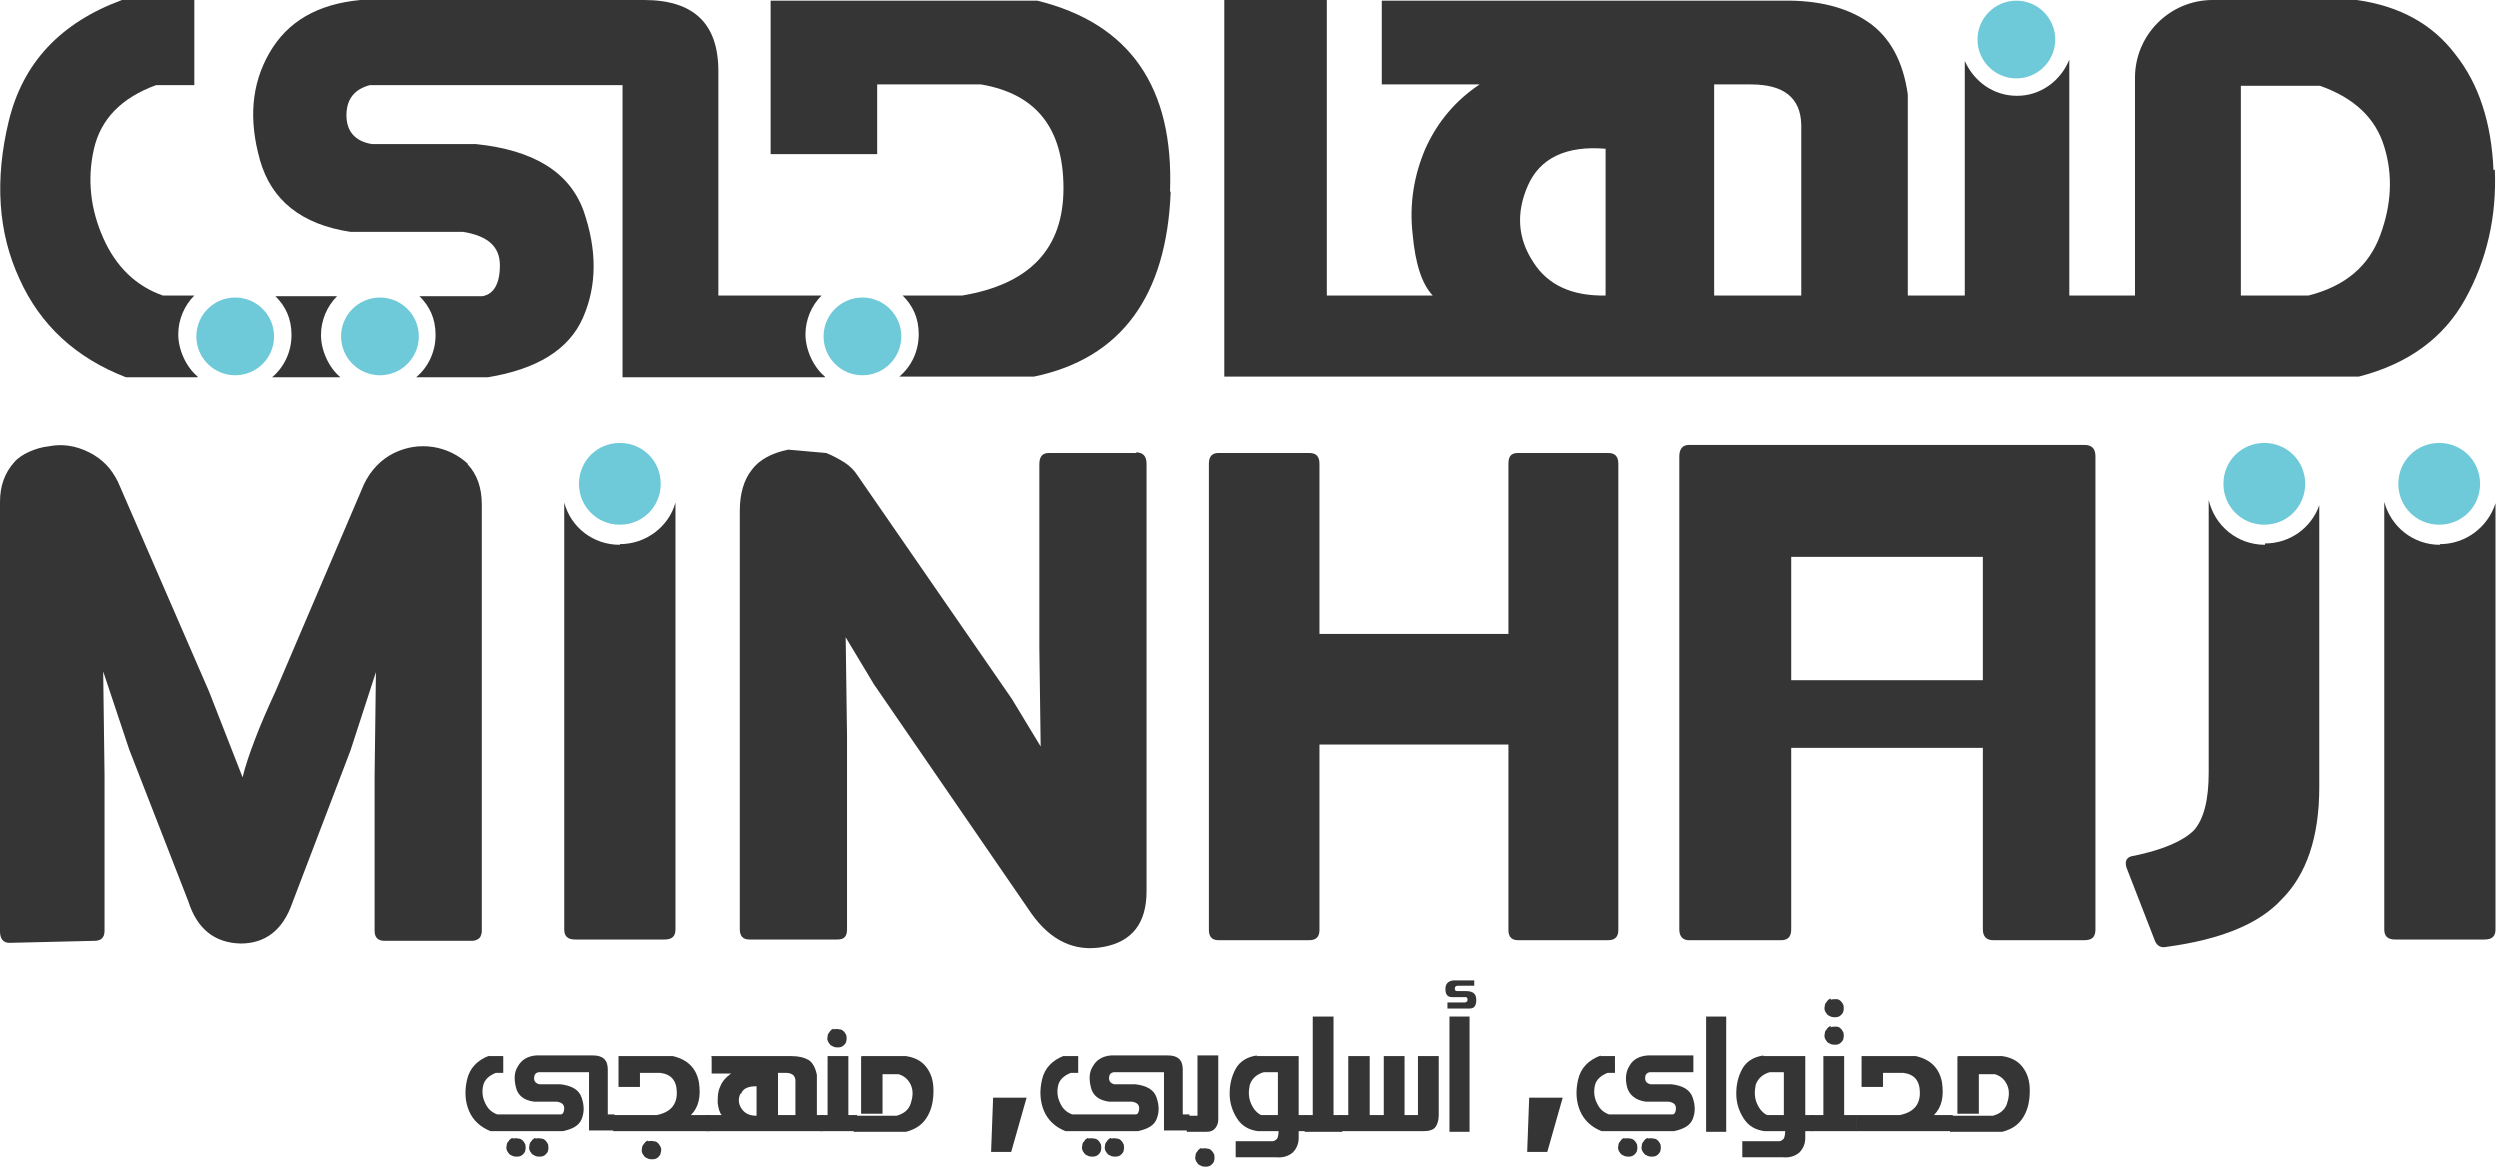
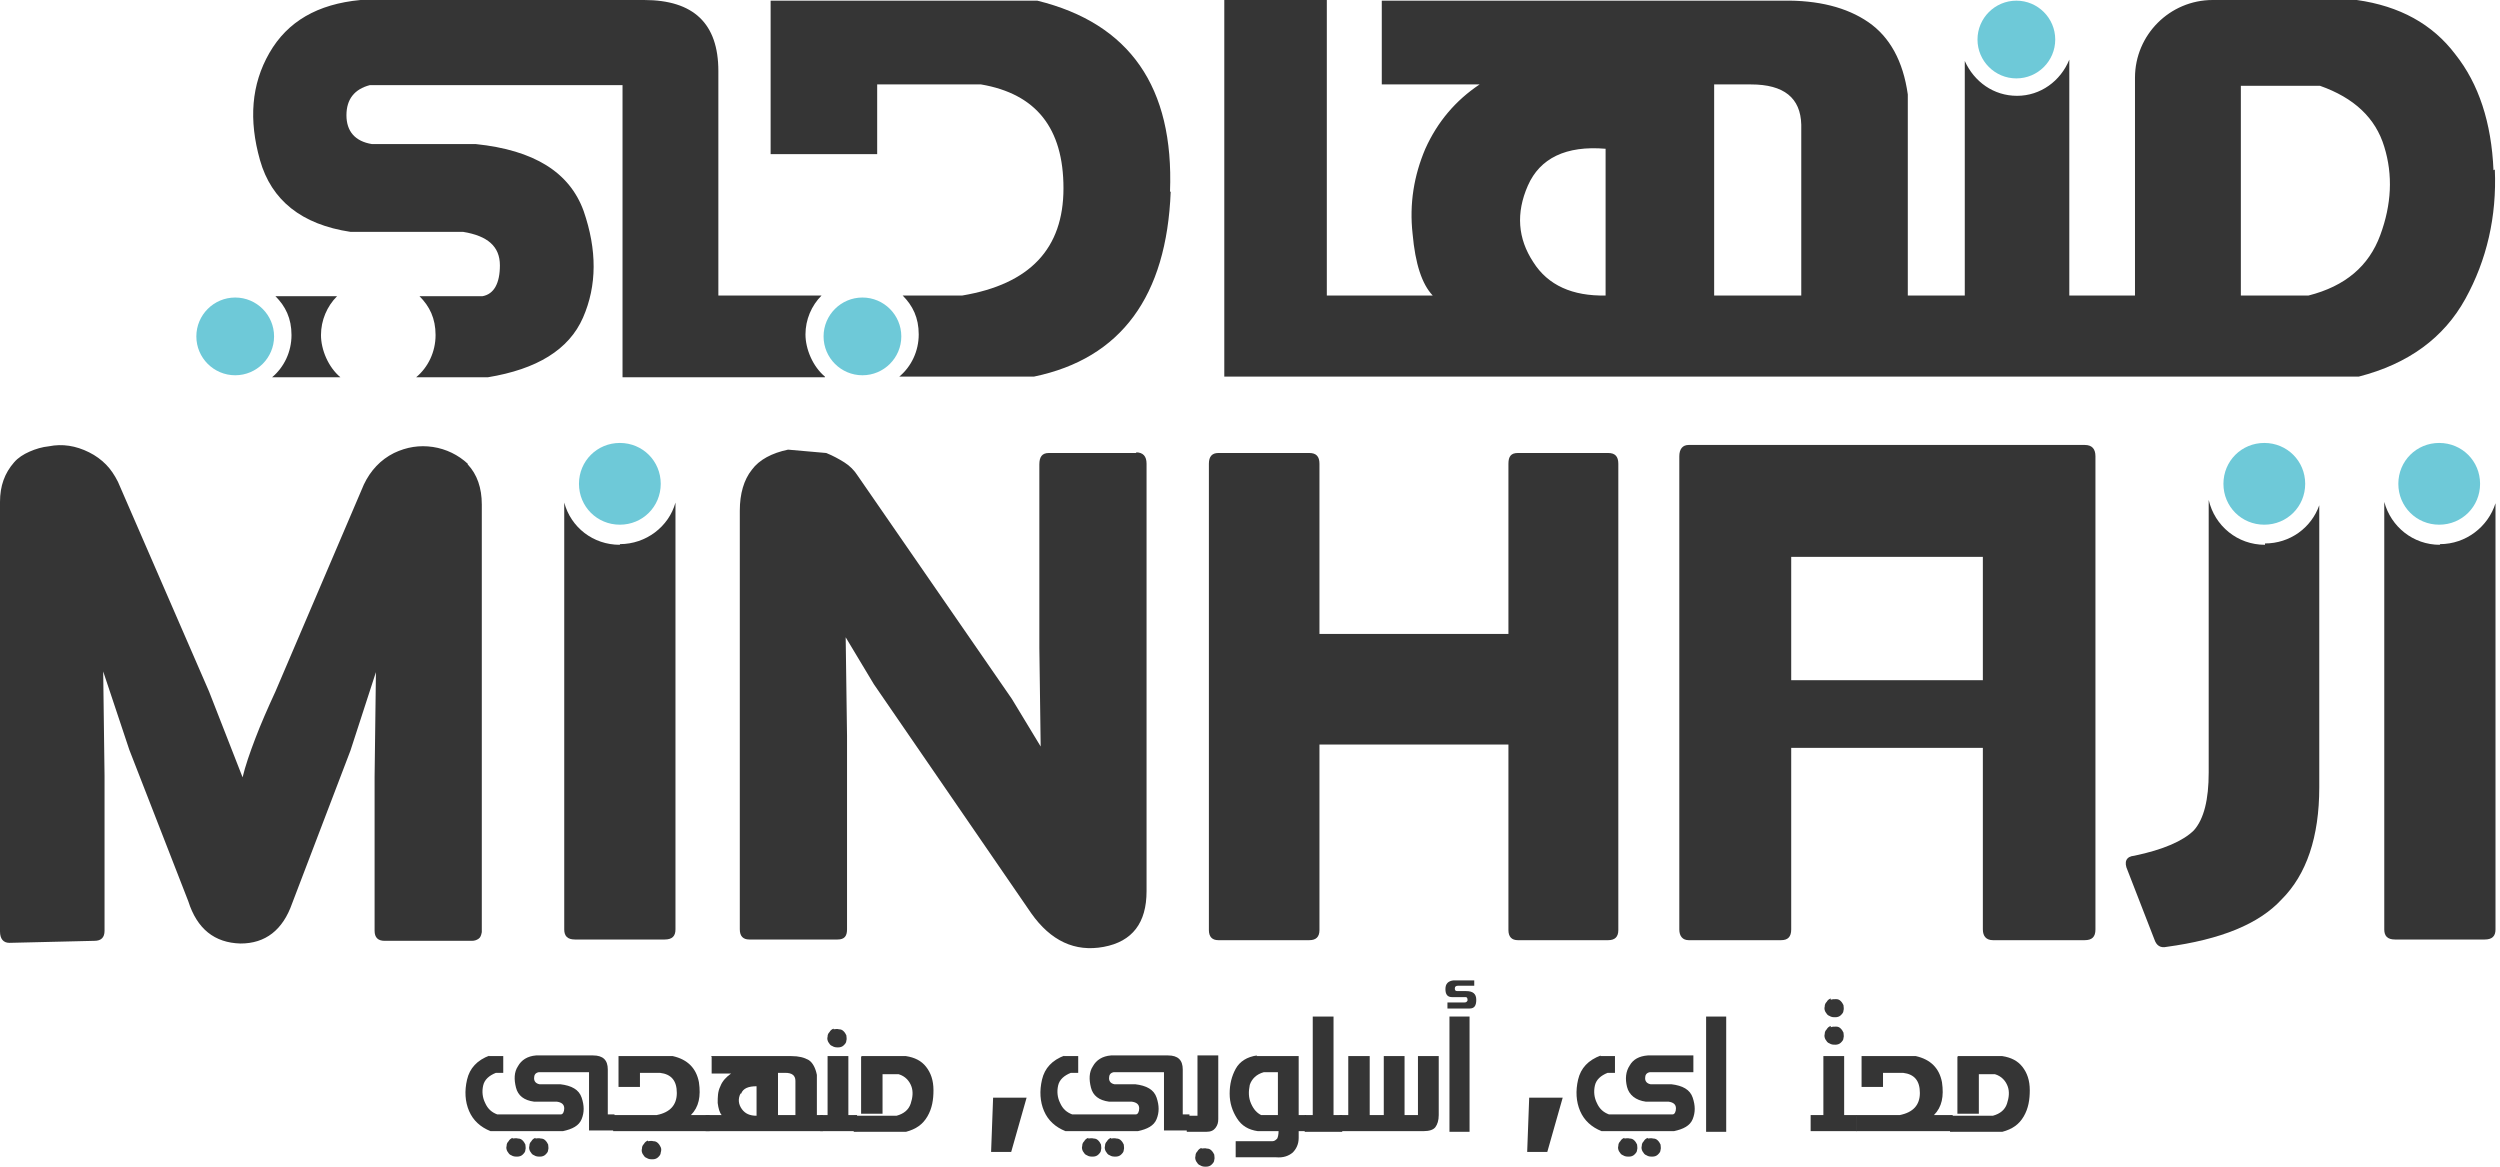
<svg xmlns="http://www.w3.org/2000/svg" width="180" height="84" viewBox="0 0 180 84" fill="none">
  <path d="M35.173 76.039H36.234V77.245H35.704C35.221 77.438 34.883 77.728 34.787 78.162C34.69 78.596 34.739 79.03 34.932 79.416C35.125 79.851 35.414 80.092 35.8 80.237H40.384C40.529 80.237 40.625 80.044 40.625 79.802C40.625 79.513 40.432 79.368 40.094 79.32H38.454C37.73 79.223 37.296 78.886 37.151 78.307C37.006 77.728 37.006 77.197 37.296 76.763C37.537 76.329 37.971 76.039 38.599 75.991H42.7C43.423 75.991 43.761 76.329 43.761 77.004V80.237H44.244V81.394H42.41V77.197H38.791C38.55 77.245 38.454 77.39 38.454 77.631C38.454 77.872 38.599 78.017 38.84 78.065H40.336C41.156 78.162 41.686 78.451 41.879 79.03C42.072 79.609 42.072 80.092 41.879 80.574C41.686 81.057 41.204 81.298 40.529 81.443H35.318C34.594 81.153 34.063 80.671 33.774 79.995C33.484 79.32 33.436 78.548 33.629 77.728C33.822 76.907 34.353 76.329 35.269 75.991M36.91 81.974C37.006 81.974 37.151 81.925 37.296 81.974C37.441 81.974 37.537 82.022 37.634 82.118C37.73 82.215 37.778 82.311 37.827 82.408C37.827 82.552 37.875 82.649 37.827 82.794C37.827 82.939 37.73 83.035 37.634 83.131C37.537 83.228 37.392 83.276 37.248 83.276C37.103 83.276 36.958 83.276 36.813 83.18C36.669 83.132 36.62 83.035 36.524 82.89C36.476 82.794 36.427 82.649 36.476 82.504C36.476 82.359 36.524 82.263 36.62 82.166C36.669 82.07 36.765 81.974 36.91 81.925M38.55 81.974C38.647 81.974 38.791 81.925 38.936 81.974C39.081 81.974 39.178 82.022 39.274 82.118C39.37 82.215 39.419 82.311 39.467 82.408C39.467 82.552 39.515 82.649 39.467 82.794C39.467 82.939 39.37 83.035 39.274 83.131C39.178 83.228 39.033 83.276 38.888 83.276C38.743 83.276 38.599 83.276 38.454 83.18C38.309 83.132 38.261 83.035 38.164 82.89C38.116 82.794 38.068 82.649 38.116 82.504C38.116 82.359 38.164 82.263 38.261 82.166C38.309 82.07 38.406 81.974 38.55 81.925" fill="#353535" />
  <path d="M44.533 76.039H48.441C49.503 76.28 50.13 76.907 50.323 77.921C50.468 78.934 50.323 79.706 49.744 80.285H51.095V81.443H44.147V80.285H47.283C48.248 80.092 48.731 79.561 48.731 78.693C48.731 77.824 48.345 77.342 47.524 77.245H46.077V78.258H44.533V76.039ZM46.656 82.167C46.752 82.167 46.897 82.118 47.042 82.167C47.187 82.167 47.283 82.215 47.38 82.311C47.476 82.408 47.524 82.504 47.573 82.601C47.621 82.697 47.621 82.842 47.573 82.987C47.573 83.132 47.476 83.228 47.38 83.325C47.283 83.421 47.138 83.469 46.994 83.469C46.849 83.469 46.704 83.469 46.559 83.373C46.415 83.325 46.366 83.228 46.27 83.083C46.222 82.987 46.173 82.842 46.222 82.697C46.222 82.553 46.27 82.456 46.366 82.36C46.415 82.263 46.511 82.167 46.656 82.118" fill="#353535" />
  <path d="M51.191 76.039H56.981C57.512 76.039 57.898 76.136 58.236 76.329C58.525 76.522 58.718 76.907 58.815 77.39V80.285H59.249V81.443H50.805V80.285H51.963C51.819 80.14 51.722 79.802 51.674 79.416C51.674 78.982 51.674 78.596 51.867 78.21C52.011 77.824 52.301 77.535 52.639 77.293H51.239V76.087L51.191 76.039ZM53.314 78.741C53.121 79.127 53.169 79.513 53.411 79.851C53.652 80.188 53.99 80.333 54.472 80.333V78.21C53.893 78.21 53.507 78.355 53.362 78.741M56.016 77.245V80.285H57.27V77.824C57.27 77.438 57.029 77.245 56.547 77.245H56.016Z" fill="#353535" />
  <path d="M59.586 76.039H61.082V80.285H61.709V81.443H59.056V80.285H59.586V76.039ZM60.021 74.109C60.117 74.109 60.262 74.061 60.407 74.109C60.551 74.109 60.648 74.157 60.744 74.254C60.841 74.35 60.889 74.447 60.937 74.543C60.937 74.688 60.986 74.784 60.937 74.929C60.937 75.074 60.841 75.171 60.744 75.267C60.648 75.364 60.503 75.412 60.358 75.412C60.214 75.412 60.069 75.412 59.924 75.315C59.779 75.267 59.731 75.171 59.635 75.026C59.586 74.929 59.538 74.784 59.586 74.64C59.586 74.495 59.635 74.398 59.731 74.302C59.779 74.206 59.876 74.109 60.021 74.061" fill="#353535" />
  <path d="M62.047 76.039H65.231C65.859 76.136 66.341 76.377 66.679 76.811C67.017 77.245 67.21 77.776 67.21 78.5C67.21 79.175 67.113 79.802 66.775 80.381C66.438 80.96 65.955 81.298 65.231 81.491H61.468V80.333H64.556C65.087 80.188 65.424 79.899 65.569 79.465C65.714 79.03 65.762 78.596 65.618 78.21C65.473 77.824 65.183 77.487 64.701 77.342H63.543V80.188H61.999V76.087L62.047 76.039Z" fill="#353535" />
  <path d="M72.806 82.939H71.359L71.504 79.03H73.916L72.806 82.939Z" fill="#353535" />
  <path d="M76.57 76.039H77.631V77.245H77.1C76.618 77.438 76.28 77.728 76.184 78.162C76.087 78.596 76.135 79.03 76.329 79.416C76.522 79.851 76.811 80.092 77.197 80.237H81.781C81.925 80.237 82.022 80.044 82.022 79.802C82.022 79.513 81.829 79.368 81.491 79.32H79.851C79.127 79.223 78.693 78.886 78.548 78.307C78.403 77.728 78.403 77.197 78.693 76.763C78.934 76.329 79.368 76.039 79.995 75.991H84.097C84.82 75.991 85.158 76.329 85.158 77.004V80.237H85.64V81.394H83.807V77.197H80.188C79.947 77.245 79.851 77.39 79.851 77.631C79.851 77.872 79.995 78.017 80.237 78.065H81.732C82.552 78.162 83.083 78.451 83.276 79.03C83.469 79.609 83.469 80.092 83.276 80.574C83.083 81.057 82.601 81.298 81.925 81.443H76.715C75.991 81.153 75.46 80.671 75.171 79.995C74.881 79.32 74.833 78.548 75.026 77.728C75.219 76.907 75.75 76.329 76.666 75.991M78.355 81.974C78.451 81.974 78.596 81.925 78.741 81.974C78.886 81.974 78.982 82.022 79.079 82.118C79.175 82.215 79.223 82.311 79.272 82.408C79.272 82.552 79.32 82.649 79.272 82.794C79.272 82.939 79.175 83.035 79.079 83.131C78.982 83.228 78.837 83.276 78.693 83.276C78.548 83.276 78.403 83.276 78.258 83.18C78.114 83.132 78.066 83.035 77.969 82.89C77.921 82.794 77.873 82.649 77.921 82.504C77.921 82.359 77.969 82.263 78.066 82.166C78.114 82.07 78.21 81.974 78.355 81.925M79.995 81.974C80.092 81.974 80.237 81.925 80.381 81.974C80.526 81.974 80.623 82.022 80.719 82.118C80.816 82.215 80.864 82.311 80.912 82.408C80.912 82.552 80.96 82.649 80.912 82.794C80.912 82.939 80.816 83.035 80.719 83.131C80.623 83.228 80.478 83.276 80.333 83.276C80.188 83.276 80.044 83.276 79.899 83.18C79.754 83.132 79.706 83.035 79.609 82.89C79.561 82.794 79.513 82.649 79.561 82.504C79.561 82.359 79.609 82.263 79.706 82.166C79.754 82.07 79.851 81.974 79.995 81.925" fill="#353535" />
  <path d="M86.219 75.991H87.715V80.574C87.715 80.816 87.667 81.008 87.522 81.201C87.377 81.394 87.184 81.491 86.847 81.491H85.447V80.333H86.219V75.991ZM86.509 82.697C86.605 82.697 86.75 82.649 86.895 82.697C87.04 82.697 87.136 82.746 87.233 82.842C87.329 82.939 87.377 83.035 87.426 83.131C87.426 83.276 87.474 83.373 87.426 83.517C87.426 83.662 87.329 83.759 87.233 83.855C87.136 83.952 86.991 84 86.847 84C86.702 84 86.557 84 86.412 83.903C86.268 83.855 86.219 83.759 86.123 83.614C86.075 83.517 86.026 83.373 86.075 83.228C86.075 83.083 86.123 82.987 86.219 82.89C86.268 82.794 86.364 82.697 86.509 82.649" fill="#353535" />
  <path d="M90.465 76.039H93.505V80.285H94.036V81.443H93.505V81.925C93.505 82.408 93.312 82.746 93.071 82.987C92.781 83.228 92.395 83.373 91.864 83.324H88.969V82.166H91.623C91.768 82.166 91.864 82.07 91.961 81.974C92.009 81.877 92.057 81.684 92.057 81.443H90.562C89.886 81.346 89.404 81.057 89.066 80.526C88.728 79.995 88.535 79.416 88.535 78.741C88.535 78.065 88.68 77.486 88.969 76.956C89.259 76.425 89.79 76.087 90.513 75.991M90.996 77.197C90.465 77.342 90.127 77.679 89.983 78.114C89.886 78.596 89.886 79.03 90.079 79.465C90.272 79.899 90.513 80.14 90.803 80.285H92.009V77.197H90.948H90.996Z" fill="#353535" />
  <path d="M94.518 73.192H96.014V80.285H96.641V81.491H93.939V80.285H94.518V73.192Z" fill="#353535" />
  <path d="M97.124 76.039H98.619V80.285H99.632V76.039H101.128V80.285H102.093V76.039H103.589V80.285C103.589 80.671 103.492 80.96 103.348 81.153C103.203 81.346 102.913 81.443 102.479 81.443H96.448V80.285H97.075V76.039H97.124Z" fill="#353535" />
  <path d="M104.65 70.587H106.146V70.973H104.988C104.843 70.973 104.747 71.021 104.747 71.166C104.747 71.311 104.795 71.359 104.94 71.359H105.567C106.049 71.359 106.291 71.552 106.291 71.986C106.291 72.42 106.146 72.613 105.808 72.613H104.216V72.179H105.422C105.567 72.179 105.615 72.131 105.663 72.034C105.663 71.938 105.663 71.841 105.567 71.793H104.554C104.216 71.793 104.071 71.6 104.071 71.214C104.071 70.828 104.264 70.635 104.65 70.587ZM104.361 73.192H105.808V81.491H104.361V73.192Z" fill="#353535" />
  <path d="M111.405 82.939H109.957L110.102 79.03H112.515L111.405 82.939Z" fill="#353535" />
  <path d="M115.217 76.039H116.278V77.245H115.747C115.265 77.438 114.927 77.728 114.831 78.162C114.734 78.596 114.782 79.03 114.975 79.416C115.168 79.851 115.458 80.092 115.844 80.237H120.427C120.572 80.237 120.669 80.044 120.669 79.802C120.669 79.513 120.476 79.368 120.138 79.32H118.497C117.774 79.223 117.291 78.837 117.146 78.258C117.002 77.679 117.05 77.149 117.339 76.714C117.581 76.28 118.015 76.039 118.642 75.991H121.923V77.197H118.787C118.546 77.245 118.449 77.39 118.449 77.631C118.449 77.872 118.594 78.017 118.835 78.065H120.331C121.151 78.162 121.682 78.451 121.875 79.03C122.068 79.609 122.068 80.092 121.875 80.574C121.682 81.057 121.199 81.298 120.524 81.443H115.313C114.589 81.153 114.059 80.671 113.769 79.995C113.48 79.32 113.431 78.548 113.624 77.728C113.817 76.907 114.348 76.329 115.265 75.991M116.953 81.974C117.05 81.974 117.195 81.925 117.339 81.974C117.484 81.974 117.581 82.022 117.677 82.118C117.774 82.215 117.822 82.311 117.87 82.408C117.87 82.552 117.918 82.649 117.87 82.794C117.87 82.939 117.774 83.035 117.677 83.131C117.581 83.228 117.436 83.276 117.291 83.276C117.146 83.276 117.002 83.276 116.857 83.18C116.712 83.132 116.664 83.035 116.567 82.89C116.519 82.794 116.471 82.649 116.519 82.504C116.519 82.359 116.567 82.263 116.664 82.166C116.712 82.07 116.809 81.974 116.953 81.925M118.642 81.974C118.739 81.974 118.883 81.925 119.028 81.974C119.173 81.974 119.269 82.022 119.366 82.118C119.462 82.215 119.511 82.311 119.559 82.408C119.559 82.552 119.607 82.649 119.559 82.794C119.559 82.939 119.462 83.035 119.366 83.131C119.269 83.228 119.125 83.276 118.98 83.276C118.835 83.276 118.69 83.276 118.546 83.18C118.401 83.132 118.353 83.035 118.256 82.89C118.208 82.794 118.16 82.649 118.208 82.504C118.208 82.359 118.256 82.263 118.353 82.166C118.401 82.07 118.497 81.974 118.642 81.925" fill="#353535" />
  <path d="M124.287 73.192H122.84V81.491H124.287V73.192Z" fill="#353535" />
-   <path d="M126.941 76.039H129.98V80.285H130.511V81.443H129.98V81.925C129.98 82.408 129.787 82.746 129.546 82.987C129.257 83.228 128.871 83.373 128.34 83.324H125.445V82.166H128.099C128.244 82.166 128.34 82.07 128.437 81.974C128.485 81.877 128.533 81.684 128.533 81.443H127.037C126.362 81.346 125.879 81.057 125.542 80.526C125.204 79.995 125.011 79.416 125.011 78.741C125.011 78.065 125.156 77.486 125.445 76.956C125.735 76.425 126.265 76.087 126.989 75.991M127.423 77.197C126.893 77.342 126.555 77.679 126.41 78.114C126.314 78.596 126.314 79.03 126.507 79.465C126.7 79.899 126.941 80.14 127.23 80.285H128.437V77.197H127.375H127.423Z" fill="#353535" />
  <path d="M131.283 76.039H132.779V80.285H133.696V81.443H130.366V80.285H131.283V76.039ZM131.814 71.986C131.91 71.938 132.055 71.938 132.2 71.938C132.345 71.938 132.441 71.986 132.538 72.083C132.634 72.179 132.682 72.276 132.731 72.372C132.731 72.517 132.779 72.614 132.731 72.758C132.731 72.903 132.634 72.999 132.538 73.096C132.441 73.192 132.296 73.241 132.152 73.241C132.007 73.241 131.862 73.241 131.717 73.144C131.573 73.096 131.524 72.999 131.428 72.855C131.38 72.758 131.331 72.614 131.38 72.469C131.38 72.324 131.428 72.228 131.524 72.131C131.573 72.034 131.669 71.938 131.814 71.89M131.814 73.964C131.91 73.916 132.055 73.916 132.2 73.916C132.345 73.916 132.441 73.964 132.538 74.061C132.634 74.157 132.682 74.254 132.731 74.35C132.731 74.495 132.779 74.592 132.731 74.736C132.731 74.881 132.634 74.978 132.538 75.074C132.441 75.171 132.296 75.219 132.152 75.219C132.007 75.219 131.862 75.219 131.717 75.122C131.573 75.074 131.524 74.978 131.428 74.833C131.38 74.736 131.331 74.592 131.38 74.447C131.38 74.302 131.428 74.206 131.524 74.109C131.573 74.013 131.669 73.916 131.814 73.868" fill="#353535" />
  <path d="M134.033 76.039H137.941C139.003 76.28 139.63 76.907 139.823 77.921C139.968 78.934 139.823 79.706 139.244 80.285H140.595V81.443H133.647V80.285H136.783C137.748 80.092 138.231 79.561 138.231 78.693C138.231 77.824 137.845 77.342 137.025 77.245H135.577V78.258H134.033V76.039Z" fill="#353535" />
  <path d="M140.981 76.039H144.165C144.793 76.136 145.275 76.377 145.613 76.811C145.951 77.245 146.144 77.776 146.144 78.5C146.144 79.175 146.047 79.802 145.709 80.381C145.372 80.96 144.889 81.298 144.165 81.491H140.402V80.333H143.49C144.021 80.188 144.358 79.899 144.503 79.465C144.648 79.03 144.696 78.596 144.551 78.21C144.407 77.824 144.117 77.487 143.635 77.342H142.477V80.188H140.933V76.087L140.981 76.039Z" fill="#353535" />
-   <path d="M14.233 27.164H9.071C5.452 25.765 2.895 23.4 1.399 20.071C-0.145 16.742 -0.386 12.931 0.627 8.733C1.64 4.535 4.342 1.64 8.781 0H13.992V6.128H11.242C8.733 7.044 7.237 8.588 6.755 10.759C6.272 12.931 6.513 15.053 7.43 17.128C8.347 19.203 9.794 20.602 11.724 21.277H13.992C13.268 22.001 12.834 23.014 12.834 24.076C12.834 25.137 13.365 26.392 14.233 27.116" fill="#353535" />
  <path d="M24.51 27.164H19.589C20.457 26.44 20.988 25.33 20.988 24.124C20.988 22.918 20.554 22.049 19.83 21.326H24.269C23.545 22.049 23.111 23.063 23.111 24.124C23.111 25.186 23.642 26.44 24.51 27.164Z" fill="#353535" />
  <path d="M59.394 27.164H44.822V6.128H26.633C25.523 6.417 24.944 7.141 24.944 8.299C24.944 9.457 25.572 10.18 26.778 10.373H34.256C38.454 10.808 41.011 12.4 42.024 15.198C42.989 17.997 42.989 20.554 41.976 22.87C40.963 25.186 38.647 26.585 35.125 27.164H29.962C30.831 26.44 31.361 25.33 31.361 24.124C31.361 22.918 30.927 22.049 30.203 21.326H34.739C35.559 21.181 35.993 20.409 35.993 19.106C35.993 17.755 35.125 16.983 33.34 16.694H25.234C21.712 16.163 19.541 14.426 18.72 11.531C17.9 8.636 18.093 6.079 19.396 3.812C20.698 1.544 22.87 0.289 25.957 0H46.367C49.937 0 51.722 1.689 51.722 5.114V21.277H59.152C58.428 22.001 57.994 23.014 57.994 24.076C57.994 25.137 58.525 26.392 59.394 27.116" fill="#353535" />
  <path d="M84.29 13.799C84 21.326 80.719 25.813 74.447 27.115H64.749C65.618 26.392 66.148 25.282 66.148 24.076C66.148 22.87 65.714 22.001 64.99 21.277H69.284C74.157 20.457 76.57 17.9 76.57 13.558C76.57 9.215 74.592 6.755 70.635 6.079H63.157V11.097H55.485V0.048H74.688C81.346 1.689 84.531 6.272 84.241 13.799" fill="#353535" />
  <path d="M179.531 12.255C179.387 8.829 178.47 6.031 176.781 3.908C175.141 1.737 172.777 0.434 169.689 0H159.315C156.227 0 153.719 2.509 153.719 5.597V21.277H150.92H148.99V4.294C148.363 5.838 146.916 6.899 145.227 6.899C143.538 6.899 142.139 5.886 141.464 4.391V21.277H139.63H137.362V6.803C137.025 4.391 136.06 2.654 134.516 1.592C132.972 0.531 130.897 1.83333e-07 128.34 0.048H99.488V6.079H106.532C104.795 7.237 103.492 8.781 102.624 10.711C101.804 12.641 101.466 14.667 101.707 16.839C101.9 19.01 102.383 20.457 103.155 21.277H95.531V0H88.149V27.115H138.906H152.126H169.833C173.404 26.199 175.961 24.317 177.505 21.519C179.049 18.72 179.773 15.584 179.628 12.207M115.603 21.277C113.238 21.326 111.453 20.554 110.392 18.865C109.282 17.176 109.137 15.343 110.006 13.365C110.874 11.387 112.756 10.47 115.603 10.711V21.277ZM129.691 21.277H123.419V6.079H126.072C128.437 6.079 129.643 7.044 129.691 8.974V21.277ZM171.377 16.935C170.557 19.154 168.868 20.602 166.215 21.277H161.342V6.176H167.035C169.496 7.044 171.04 8.492 171.667 10.566C172.294 12.593 172.198 14.716 171.377 16.935Z" fill="#353535" />
  <path d="M64.894 24.221C64.894 25.765 63.639 27.019 62.095 27.019C60.551 27.019 59.297 25.765 59.297 24.221C59.297 22.677 60.551 21.422 62.095 21.422C63.639 21.422 64.894 22.677 64.894 24.221Z" fill="#6EC9D8" />
-   <path d="M30.155 24.221C30.155 25.765 28.901 27.019 27.357 27.019C25.813 27.019 24.558 25.765 24.558 24.221C24.558 22.677 25.813 21.422 27.357 21.422C28.901 21.422 30.155 22.677 30.155 24.221Z" fill="#6EC9D8" />
  <path d="M19.733 24.221C19.733 25.765 18.479 27.019 16.935 27.019C15.391 27.019 14.137 25.765 14.137 24.221C14.137 22.677 15.391 21.422 16.935 21.422C18.479 21.422 19.733 22.677 19.733 24.221Z" fill="#6EC9D8" />
  <path d="M147.977 2.847C147.977 4.391 146.723 5.645 145.179 5.645C143.635 5.645 142.38 4.391 142.38 2.847C142.38 1.303 143.635 0.048 145.179 0.048C146.723 0.048 147.977 1.303 147.977 2.847Z" fill="#6EC9D8" />
  <path d="M33.677 33.388C33.002 32.761 32.133 32.326 31.168 32.181C30.203 32.037 29.287 32.181 28.37 32.616C27.405 33.098 26.681 33.87 26.199 34.883L19.83 49.792C19.251 51.047 18.768 52.156 18.383 53.169C17.997 54.183 17.659 55.148 17.466 55.968L15.053 49.792L8.492 34.69C8.25 34.208 7.961 33.774 7.623 33.436C7.285 33.098 6.899 32.809 6.417 32.568C5.452 32.085 4.487 31.94 3.522 32.133C3.04 32.181 2.557 32.326 2.123 32.519C1.689 32.712 1.303 32.953 1.013 33.291C0.338 34.063 0 34.98 0 36.138V67.065C0 67.596 0.241 67.885 0.675 67.885L6.803 67.74C7.285 67.74 7.527 67.499 7.527 67.017V55.871L7.43 48.345L9.312 53.99L13.558 64.894C14.185 66.872 15.439 67.885 17.321 67.933C19.106 67.933 20.361 66.968 21.036 65.038L25.234 54.038L27.067 48.393L26.971 55.92V67.017C26.971 67.499 27.212 67.74 27.694 67.74H33.967C34.16 67.74 34.304 67.692 34.449 67.596C34.594 67.499 34.642 67.354 34.69 67.113V36.331C34.69 35.125 34.353 34.16 33.677 33.436" fill="#353535" />
  <path d="M44.63 39.226C42.7 39.226 41.107 37.971 40.625 36.186V66.92C40.625 67.403 40.866 67.644 41.397 67.644H47.862C48.393 67.644 48.634 67.403 48.634 66.92V36.186C48.152 37.923 46.511 39.177 44.63 39.177" fill="#353535" />
  <path d="M81.829 32.616H75.508C75.026 32.616 74.833 32.905 74.833 33.436V46.656L74.929 53.748L72.855 50.323L61.758 34.256C61.516 33.87 61.179 33.532 60.793 33.291C60.407 33.05 59.972 32.809 59.49 32.616L56.74 32.374C55.582 32.616 54.665 33.098 54.134 33.822C53.555 34.546 53.266 35.559 53.266 36.765V66.92C53.266 67.403 53.507 67.644 53.941 67.644H60.31C60.793 67.644 60.986 67.403 60.986 66.92V52.977L60.889 45.884L62.916 49.261L74.254 65.762C75.653 67.74 77.39 68.561 79.465 68.175C81.539 67.789 82.552 66.438 82.552 64.17V33.388C82.552 32.857 82.311 32.568 81.781 32.568" fill="#353535" />
  <path d="M115.796 32.616H109.282C108.8 32.616 108.607 32.857 108.607 33.388V45.643H95.001V33.388C95.001 32.857 94.759 32.616 94.277 32.616H87.715C87.281 32.616 87.04 32.857 87.04 33.388V66.968C87.04 67.451 87.281 67.692 87.715 67.692H94.277C94.759 67.692 95.001 67.451 95.001 66.968V53.604H108.607V66.968C108.607 67.451 108.848 67.692 109.282 67.692H115.796C116.278 67.692 116.519 67.451 116.519 66.968V33.388C116.519 32.857 116.278 32.616 115.796 32.616Z" fill="#353535" />
  <path d="M163.079 39.226C161.101 39.226 159.46 37.875 159.026 35.993V55.63C159.026 57.56 158.688 58.959 157.964 59.779C157.192 60.551 155.745 61.179 153.67 61.613C153.091 61.661 152.898 62.047 153.188 62.674L155.118 67.644C155.262 68.078 155.552 68.271 155.986 68.175C159.894 67.644 162.644 66.534 164.285 64.749C166.07 62.964 166.987 60.262 166.987 56.692V36.379C166.408 38.02 164.864 39.129 163.079 39.129" fill="#353535" />
  <path d="M175.671 39.226C173.742 39.226 172.149 37.923 171.667 36.138V66.92C171.667 67.403 171.908 67.644 172.439 67.644H178.904C179.435 67.644 179.676 67.403 179.676 66.92V36.234C179.145 37.923 177.553 39.178 175.671 39.178" fill="#353535" />
  <path d="M150.1 32.037H121.585C121.151 32.037 120.91 32.326 120.91 32.857V66.92C120.91 67.403 121.151 67.692 121.585 67.692H128.244C128.726 67.692 128.967 67.451 128.967 66.92V53.845H142.766V66.92C142.766 67.403 143.007 67.692 143.49 67.692H150.1C150.631 67.692 150.872 67.451 150.872 66.92V32.857C150.872 32.326 150.631 32.037 150.1 32.037ZM142.766 48.972H128.967V40.094H142.766V48.972Z" fill="#353535" />
  <path d="M165.974 34.835C165.974 36.475 164.671 37.778 163.03 37.778C161.39 37.778 160.087 36.475 160.087 34.835C160.087 33.195 161.39 31.892 163.03 31.892C164.671 31.892 165.974 33.195 165.974 34.835Z" fill="#6EC9D8" />
  <path d="M47.573 34.835C47.573 36.475 46.27 37.778 44.63 37.778C42.989 37.778 41.686 36.475 41.686 34.835C41.686 33.195 42.989 31.892 44.63 31.892C46.27 31.892 47.573 33.195 47.573 34.835Z" fill="#6EC9D8" />
  <path d="M178.566 34.835C178.566 36.475 177.264 37.778 175.623 37.778C173.983 37.778 172.68 36.475 172.68 34.835C172.68 33.195 173.983 31.892 175.623 31.892C177.264 31.892 178.566 33.195 178.566 34.835Z" fill="#6EC9D8" />
</svg>